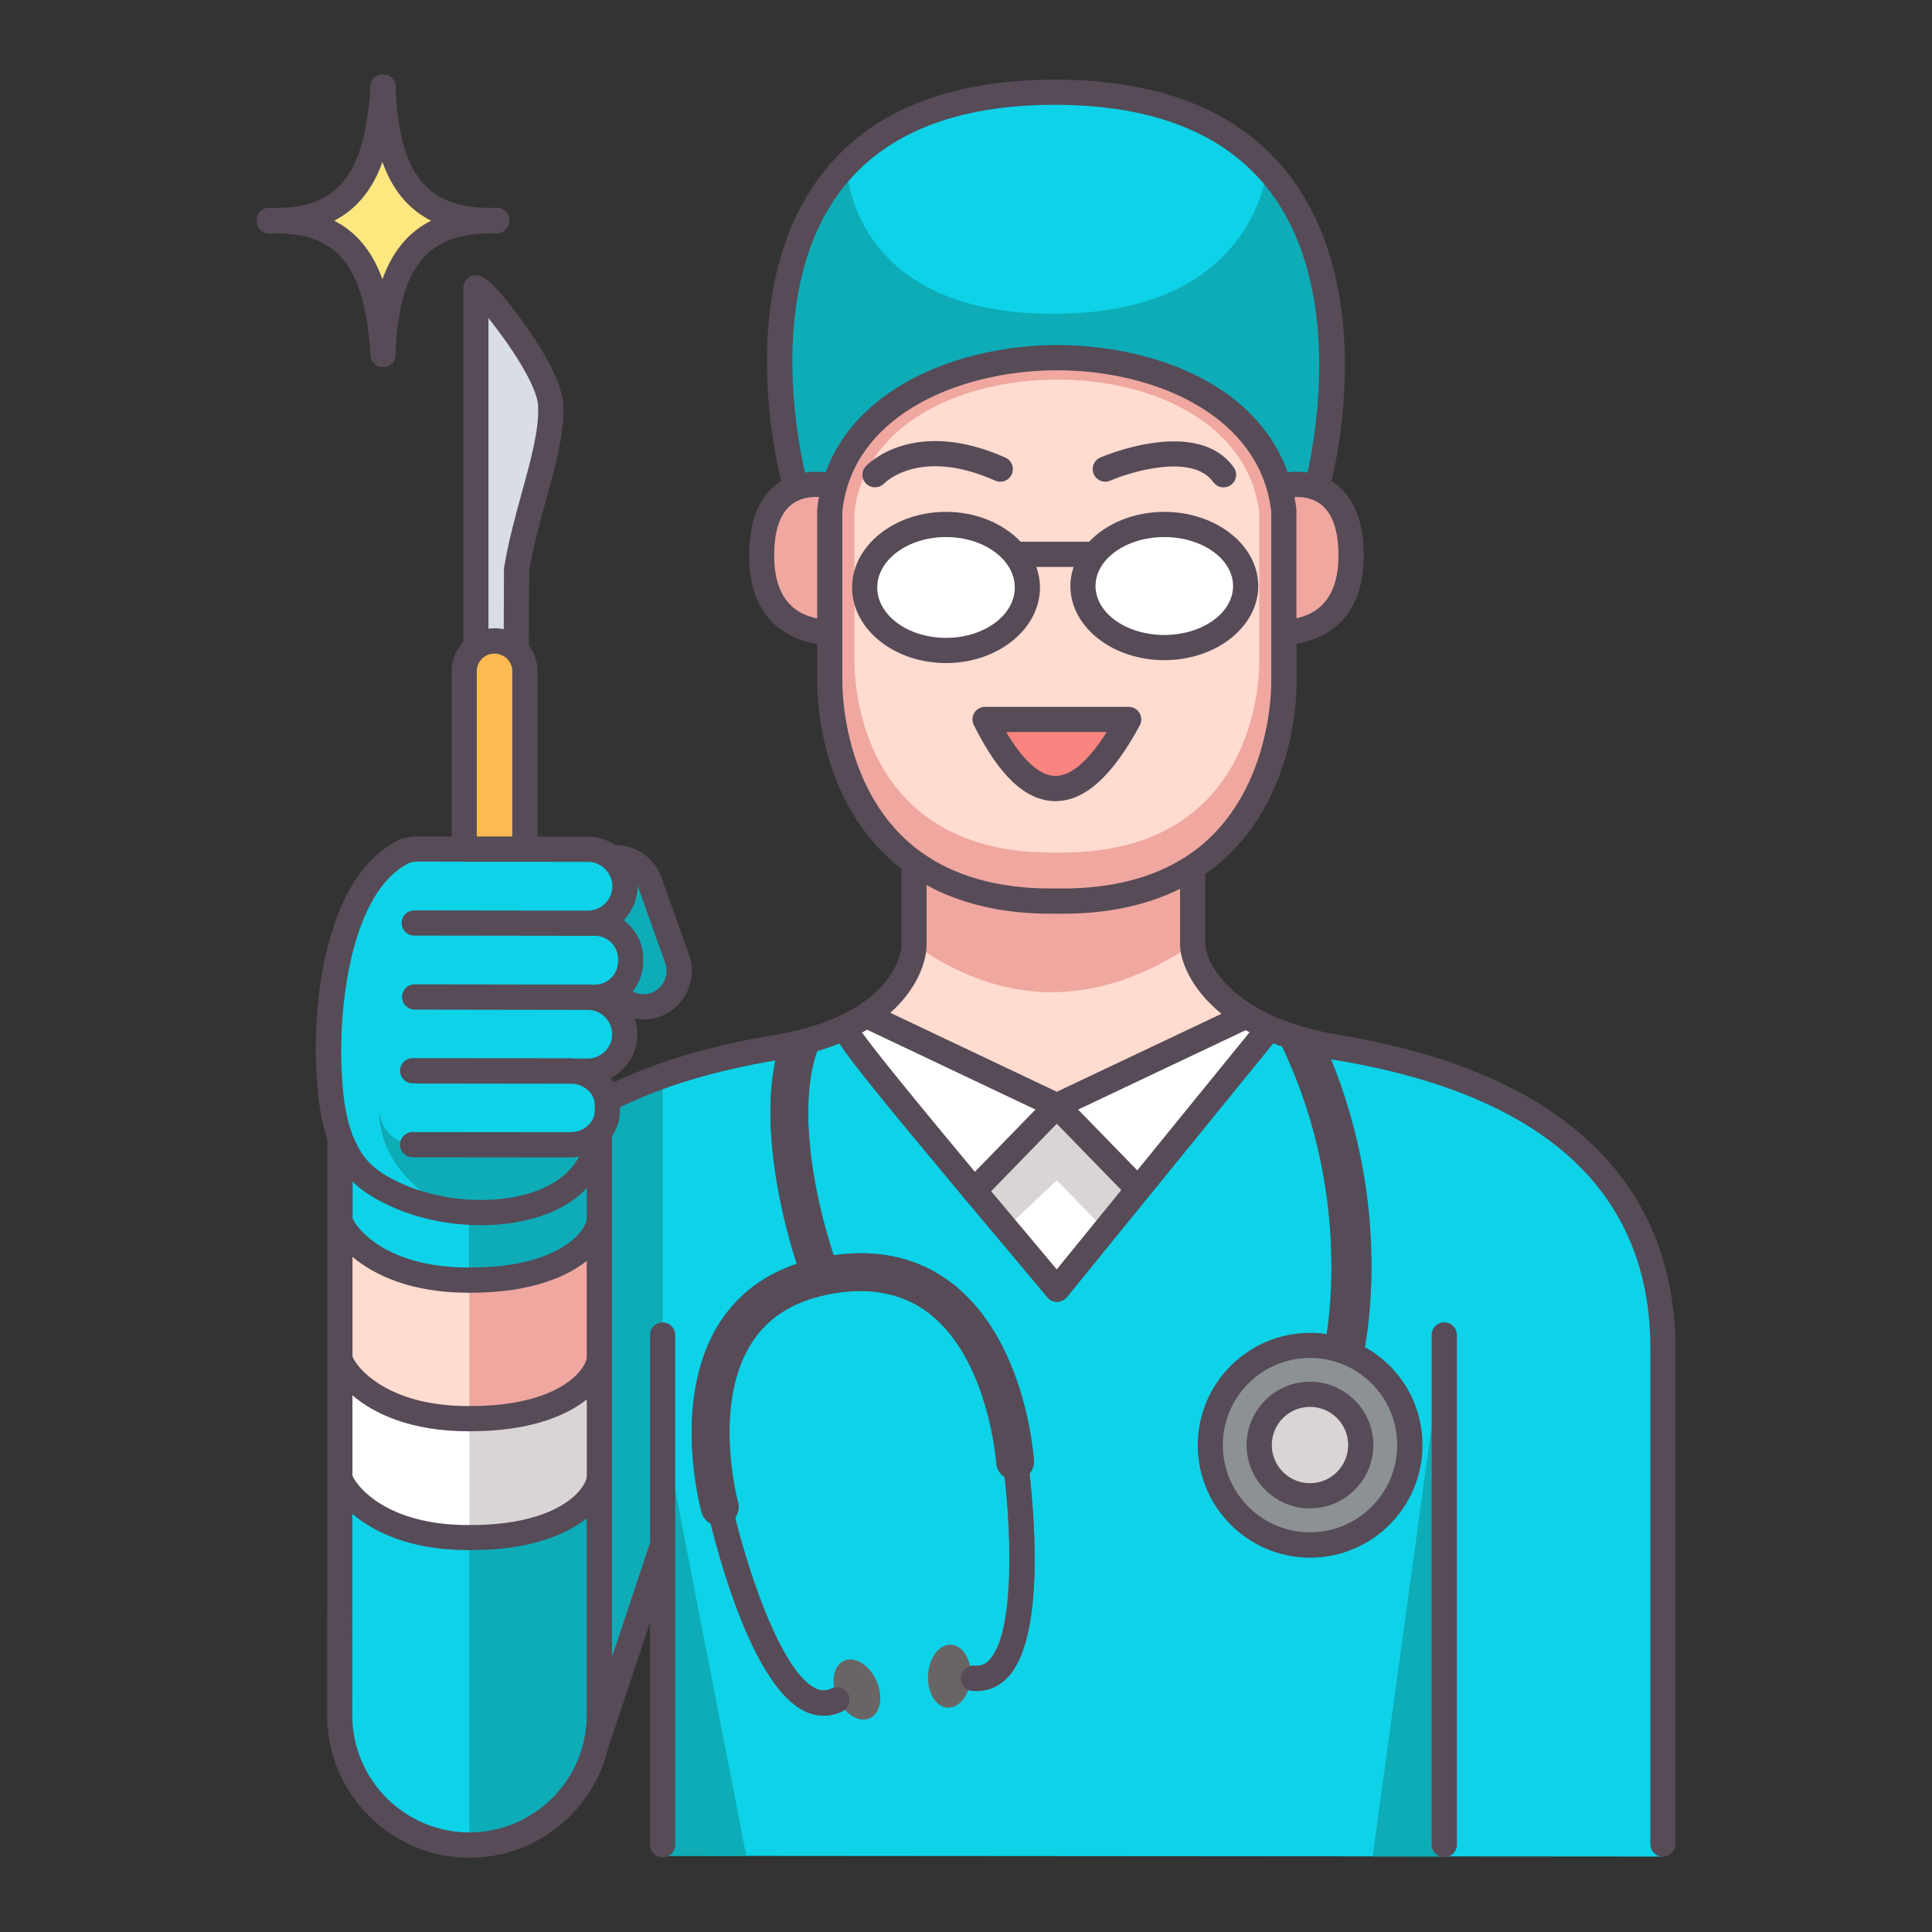
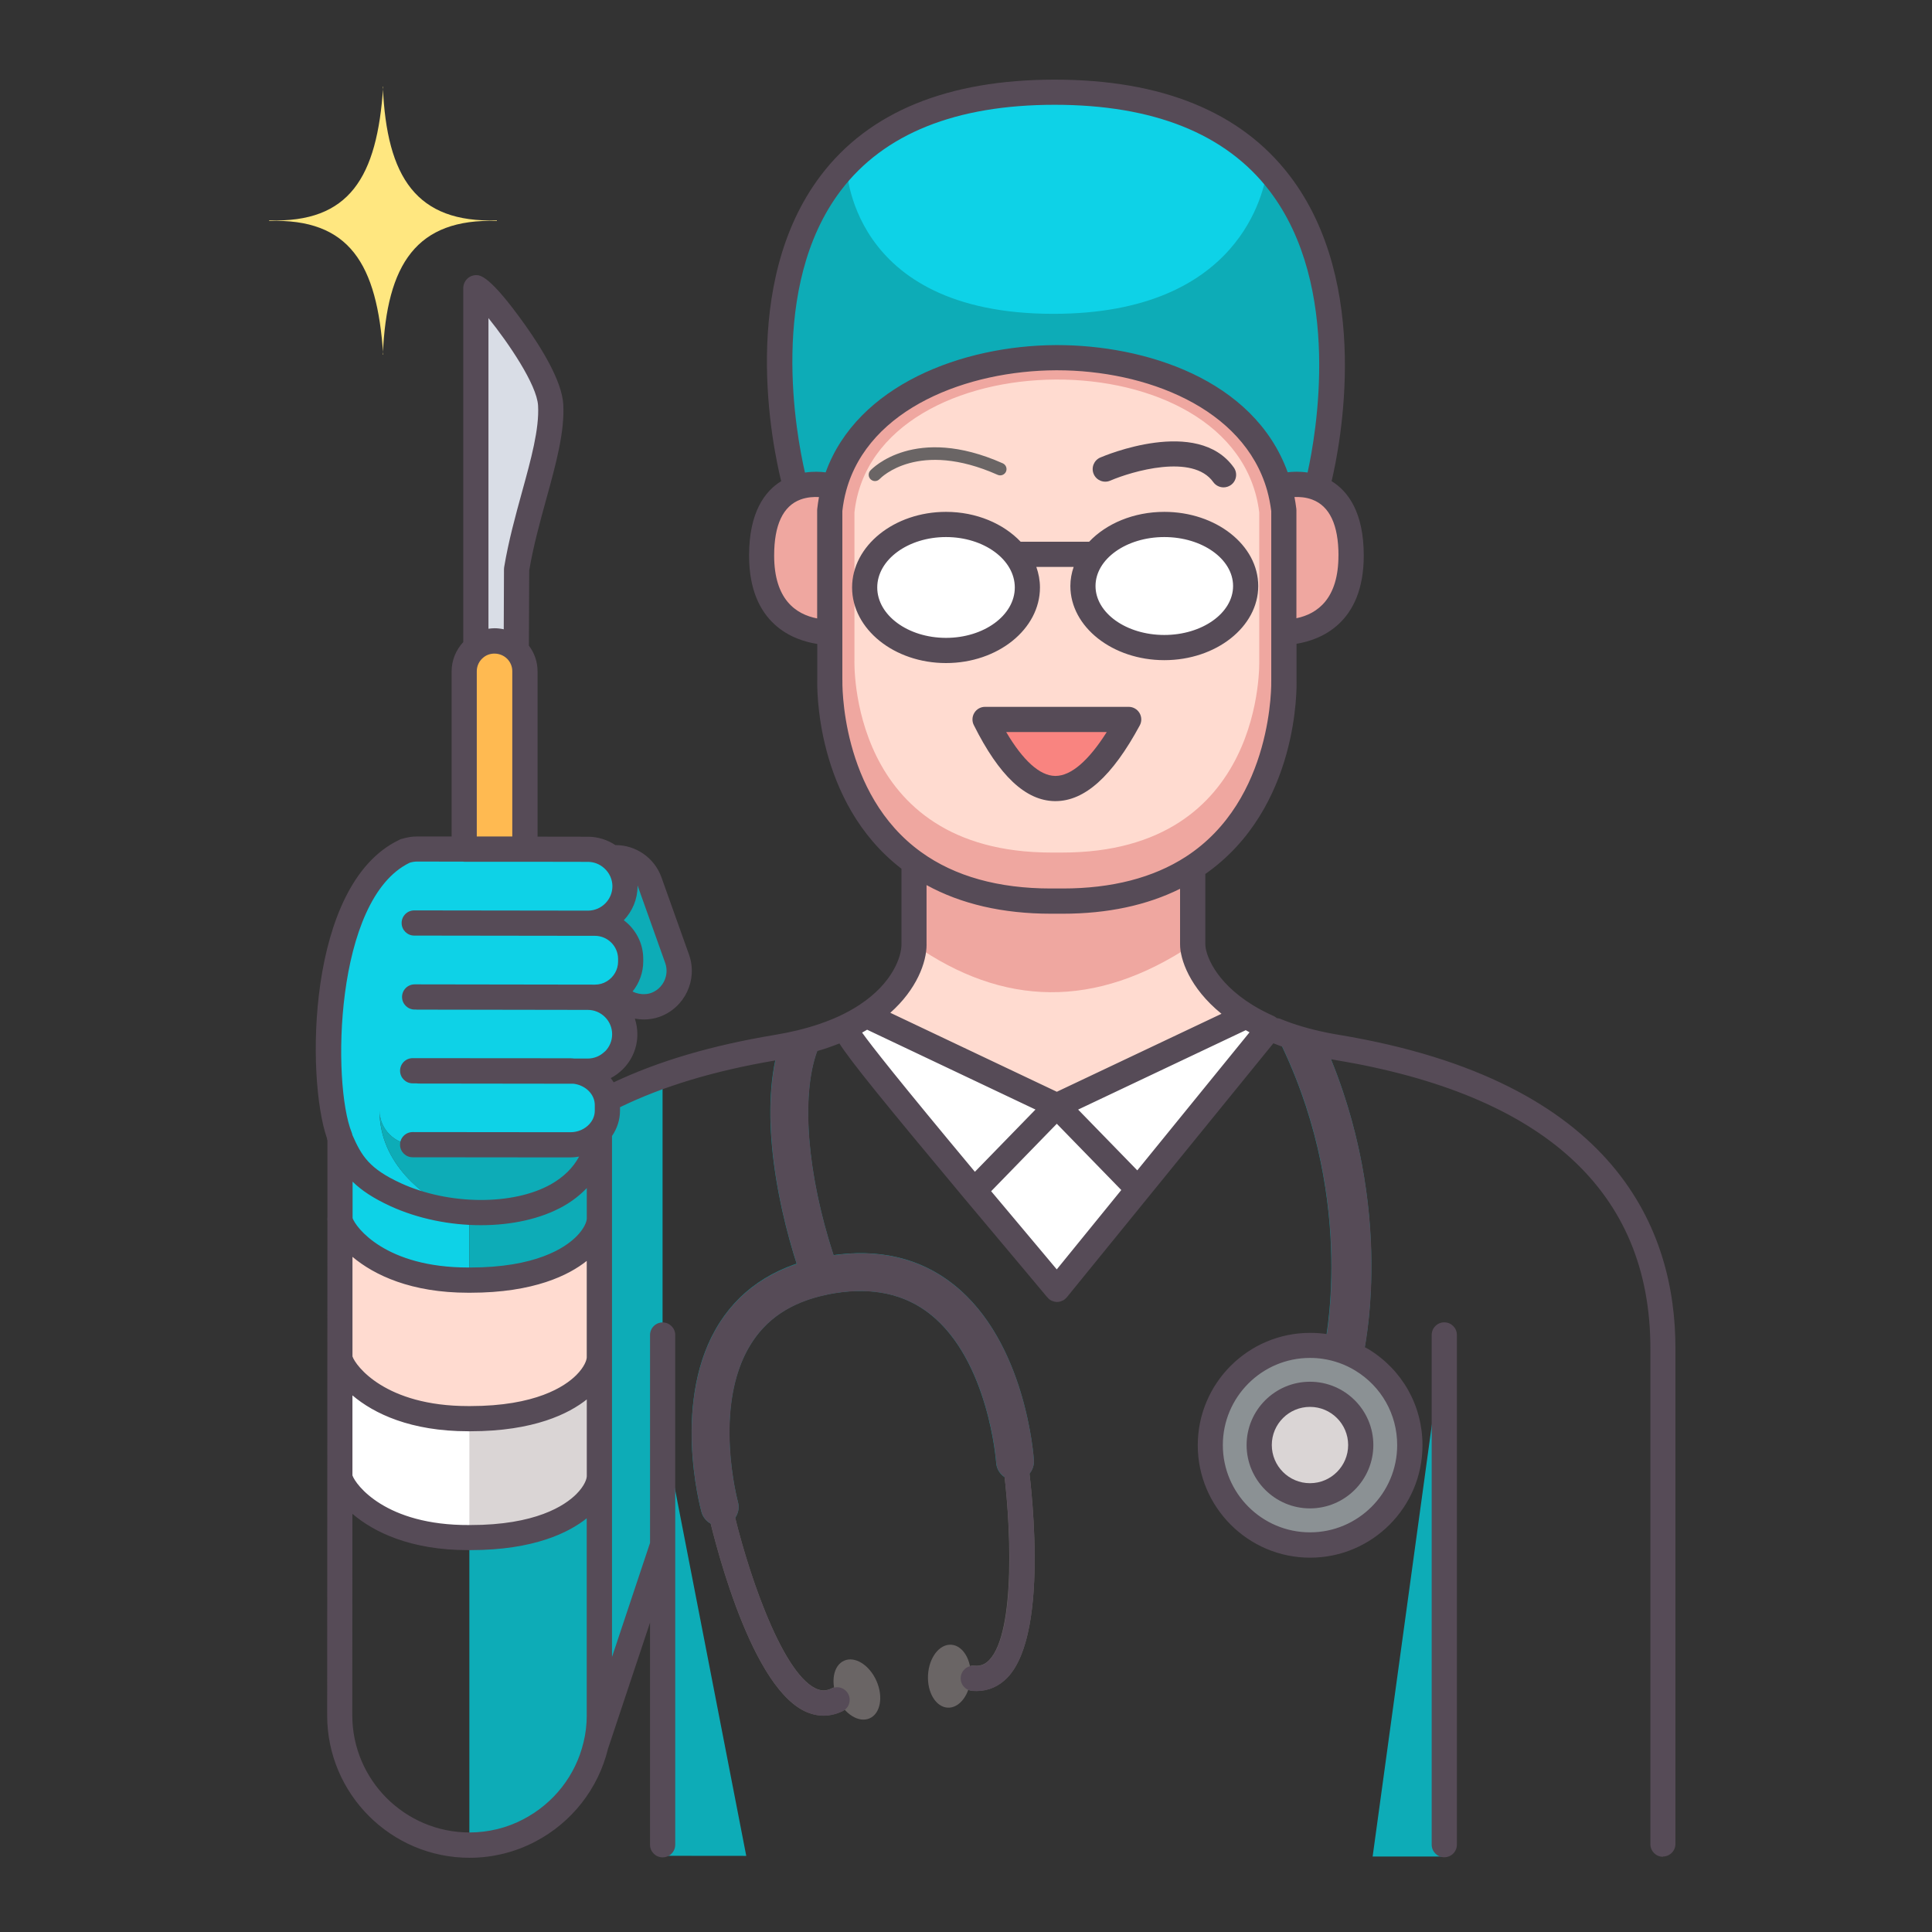
<svg xmlns="http://www.w3.org/2000/svg" id="Draft" height="512" viewBox="0 0 500 500" width="512">
  <rect x="0" y="0" width="500" height="500" fill="#333333" stroke="none" />
  <g>
    <path d="m327.97 43.64c-10.73-11.66-27.94-19.79-55.01-19.79s-43.24 7.67-53.95 18.82c-28.22 29.34-13.28 82.66-13.28 82.66l.32.87c4.22-1.56 8.32-.55 8.32-.55l1.49.43c12.12-44.26 102.49-45.13 115.22-.03l1.32-.39s4.1-1.01 8.31.55l.32-.87s14.18-52.18-13.06-81.69z" fill="#0ed2e7" />
    <path d="m308.66 244.41v-19.88l-.03-.07c-8.1 5.23-18.99 8.72-33.58 8.72h-3.08c-15.72 0-27.14-4.03-35.41-9.98l-.02.03v21.17c0 3.85-2.44 11.86-12.34 18.35l49.3 23.38 49.03-23.23c-10.61-6.53-13.88-14.63-13.88-18.51z" fill="#ffdbd0" />
    <path d="m322.53 262.92-49.03 23.23-49.3-23.38c-1.62 1.08-3.47 2.1-5.54 3.08l.36.8c-.41 1.08 54.38 66.79 54.5 66.99l54.47-66.99.31-.72c-2.12-.94-4.03-1.95-5.76-3.01z" fill="#fff" />
    <path d="m340.7 126.2c-4.2-1.56-8.31-.55-8.31-.55l-1.32.39c-12.73-45.1-103.1-44.23-115.22.03l-1.49-.43s-4.1-1.01-8.32.55c-4.43 1.64-8.96 6.12-8.96 17.55 0 16.9 11.33 19.57 16.85 19.86h.8v12.36s-1.06 30.85 21.81 47.24c8.27 5.95 19.69 9.98 35.41 9.98h3.08c14.59 0 25.48-3.49 33.58-8.72 24.76-16.01 23.64-48.5 23.64-48.5v-12.36h.55c5.54-.29 16.85-2.96 16.85-19.86 0-11.43-4.53-15.91-8.96-17.55z" fill="#ffdbd0" />
    <path d="m175.22 248.1c1.73 4.85-.82 10.24-5.67 11.96-1.15.41-6.44 1.78-10.82-3.35 2.68-1.61 4.48-4.55 4.48-7.9v-.67c0-5.08-4.14-9.23-9.23-9.25h-1.78c2.61-.02 4.99-1.09 6.72-2.8 1.73-1.73 2.82-4.12 2.82-6.75 0-2.85-1.26-5.42-3.25-7.16l.24-.27c4.03-.24 7.95 2.2 9.37 6.19l7.13 20z" fill="#0dacb7" />
    <path d="m154.98 293.05c-1.78 1.97-4.44 3.23-7.42 3.21l-40.47-.03c-4.85 0-8.82-3.96-8.85-8.82 0 14.08 11.81 22.32 18.58 25.87 2.73 1.44 4.65 2.12 4.65 2.12v15.88c25.62.07 33.65-11.11 33.65-15.88v-22.22l-.14-.14z" fill="#0dacb7" />
    <path d="m142.51 104.75c.65 11.11-6.1 26.3-8.82 42.59l-.09 20.54-.17.19c-1.42-1.37-3.33-2.22-5.45-2.22-1.81 0-3.5.63-4.84 1.69v-92.95c0-2.26 18.8 20.22 19.36 30.16z" fill="#d9dde6" />
    <path d="m123.14 167.54c1.33-1.06 3.02-1.69 4.84-1.69 2.12 0 4.03.85 5.45 2.22.03.02.07.05.1.09 1.42 1.42 2.31 3.37 2.31 5.54v46.06l-15.71-.03v-46.02c0-2.5 1.18-4.73 3.01-6.15z" fill="#ffba51" />
-     <path d="m346.01 271.04c-7.11-1.18-12.94-2.97-17.72-5.11l-.31.72-33.44 41.12-8.54 10.54-12.48 15.33c-.12-.2-5.69-6.8-13.21-15.77-2.56-3.04-5.33-6.34-8.2-9.78-15.43-18.47-33.5-40.37-33.09-41.44l-.36-.8c-4.67 2.17-10.46 4-17.67 5.2-8.65 1.44-19.36 3.71-30.23 7.61v.02c-4.55 1.62-9.11 3.54-13.57 5.81l-.14.02c.09.5.14 1.01.14 1.52v1.4c0 2.14-.84 4.1-2.2 5.64l.14.14v88.88c0 4.75-8.03 15.95-33.65 15.86h-.03c-25.11.1-33.46-13.55-33.48-15.83l-.03 61.81c0 18.46 15.09 33.56 33.55 33.6h.05c5.57 0 10.83-1.37 15.47-3.81 8.51-4.44 14.9-12.42 17.19-21.98.02-.02.02-.05.02-.07l17.28-51.85.07 80.47 258.79.19v-3.26s0-106.61 0-128.31c0-58.14-54.55-72.92-84.32-77.86z" fill="#0ed2e7" />
    <path d="m121.47 367.14h-.03c-24.83.09-33.27-13.26-33.46-15.76l-.02 30.73c.02 2.27 8.37 15.93 33.48 15.83h.03c25.62.09 33.65-11.11 33.65-15.86v-30.81c0 4.75-8.03 15.94-33.65 15.88z" fill="#fff" />
    <path d="m121.47 331.28h-.03c-24.32.09-32.93-12.73-33.44-15.6l-.02 35.7c.19 2.49 8.63 15.84 33.46 15.76h.03c25.62.07 33.65-11.13 33.65-15.88v-35.85c0 4.77-8.03 15.94-33.65 15.88z" fill="#ffdbd0" />
    <path d="m153.96 258.05c1.74 0 3.38-.48 4.77-1.33 2.68-1.61 4.48-4.55 4.48-7.9v-.67c0-5.08-4.14-9.23-9.23-9.25h-1.78c2.61-.02 4.99-1.09 6.72-2.8 1.73-1.73 2.82-4.12 2.82-6.75 0-2.85-1.26-5.42-3.25-7.16-1.69-1.5-3.9-2.43-6.31-2.43l-16.34-.02h-15.71v-.03l-12.22-.02c-2.36 0-4.51.85-6.19 2.27l-.07-.07c-22.2 10.34-19.02 59.25-13.67 72.41v21.31s-.02.03 0 .05c.51 2.87 9.13 15.69 33.44 15.6h.03v-15.88s-1.91-.68-4.65-2.12c-6.77-3.55-18.58-11.79-18.58-25.87.03 4.85 4 8.82 8.85 8.82l40.47.03c2.97.02 5.64-1.25 7.42-3.21 1.37-1.54 2.2-3.5 2.2-5.64v-1.4c0-.51-.05-1.03-.14-1.52-.72-3.83-4.96-7.3-4.96-7.3h.03c5.25 0 9.54-4.31 9.54-9.55.02-5.26-4.29-9.57-9.55-9.57v-.02h1.85z" fill="#0ed2e7" />
    <path d="m327.97 43.64c27.24 29.51 13.06 81.69 13.06 81.69l-.32.87c-4.2-1.56-8.31-.55-8.31-.55l-1.32.39c-12.73-45.1-103.1-44.23-115.22.03l-1.49-.43s-4.1-1.01-8.32.55l-.32-.87s-14.94-53.32 13.28-82.66l.02.02s.26 38.54 53.58 38.54c48.31 0 54.62-31.65 55.37-37.58z" fill="#0dacb7" />
    <path d="m340.7 126.2c-4.2-1.56-8.31-.55-8.31-.55l-1.32.39c-12.73-45.1-103.1-44.23-115.22.03l-1.49-.43s-4.1-1.01-8.32.55c-4.43 1.64-8.96 6.12-8.96 17.55 0 16.9 11.33 19.57 16.85 19.86h.8v12.36s-1.06 30.85 21.81 47.24c8.27 5.95 19.69 9.98 35.41 9.98h3.08c14.59 0 25.48-3.49 33.58-8.72 24.76-16.01 23.64-48.5 23.64-48.5v-12.36h.55c5.54-.29 16.85-2.96 16.85-19.86 0-11.43-4.53-15.91-8.96-17.55zm-65.83 94.44h-2.73c-52.77 0-51.01-49.8-51.01-49.8v-38.23c4.92-45.36 99.1-46.33 104.76 0v38.23s1.76 49.8-51.01 49.8z" fill="#efa7a0" />
    <path d="m254.92 186.19h37.17c-12.63 23.38-25.04 24.3-37.17 0z" fill="#f98480" />
    <path d="m308.66 224.54v19.88c-25.17 16.87-49.15 16.1-72.12 0v-21.17l.02-.03c8.27 5.95 19.69 9.98 35.41 9.98h3.08c14.59 0 25.48-3.49 33.58-8.72l.03.07z" fill="#efa7a0" />
-     <path d="m294.54 307.77-8.54 10.54-.02-.02c-3.95-4.05-12.48-12.82-12.48-12.82l-12.85 12.12-.34.27c-2.56-3.04-5.33-6.34-8.2-9.78l.26-.22 21.14-21.72s15.94 16.39 21.04 21.62z" fill="#dad5d5" />
-     <path d="m155.12 315.4v35.85c0 4.75-8.03 15.94-33.65 15.88v-35.85c25.62.07 33.65-11.11 33.65-15.88z" fill="#efa7a0" />
    <path d="m155.12 376.21v5.86c0 4.75-8.03 15.94-33.65 15.86v-30.8c25.62.07 33.65-11.13 33.65-15.88v24.95z" fill="#dad5d5" />
    <g fill="#0dacb7">
      <path d="m355.24 480.46 18.54.01v-3.26-131.92z" />
      <path d="m171.47 345.48v-64.89l-.72-1.93c-4.55 1.62-9.11 3.54-13.57 5.81l-.14.02c.09.5.14 1.01.14 1.52v1.4c0 2.14-.84 4.1-2.2 5.64l.14.14v88.88c0 4.75-8.03 15.95-33.65 15.86v79.59h.05c5.57 0 10.83-1.37 15.47-3.81 8.51-4.44 14.9-12.42 17.19-21.98.02-.02.02-.05.02-.07l17.28-51.85 1.38 80.47 20.27.02-21.65-111.45v-23.36z" />
    </g>
  </g>
  <path d="m69.66 57.18c20.79-.68 27.94 11.09 29.51 34.59h-.09c.98-23.49 8.72-35.27 29.51-34.59v-.15c-20.79.68-28.52-11.09-29.51-34.59h.09c-1.57 23.49-8.72 35.27-29.51 34.59z" fill="#ffe780" />
  <path d="m147.87 277.91h-40.04c-.45 0-.81-.36-.81-.81s.36-.81.81-.81h40.04c.45 0 .81.36.81.81s-.36.81-.81.81z" fill="#0dacb7" />
  <path d="m152.17 258.67h-44.33c-.45 0-.81-.36-.81-.81s.36-.81.81-.81h44.33c.45 0 .81.36.81.81s-.36.81-.81.81z" fill="#0dacb7" />
  <path d="m152.44 239.75h-44.61c-.45 0-.81-.36-.81-.81s.36-.81.81-.81h44.61c.45 0 .81.36.81.81s-.36.81-.81.81z" fill="#0dacb7" />
  <path d="m342.57 349.43c.1-.43 8.68-37.4-10.63-78.3q-1.21-2.56-2-4.48c4.37 1.55 9.48 2.97 12.97 3.83 18.77 42.72 9.99 79.87 9.62 81.38-3.09.6-8.16-.99-9.96-2.43z" fill="#0d8e91" />
  <circle cx="339.02" cy="373.98" fill="#8b9194" r="25.83" />
  <path d="m213.15 443.99c-1.65 0-3.31-.39-4.93-1.17-14.77-7.11-24.13-47.53-25.15-52.11-.39-1.76.72-3.5 2.47-3.89s3.5.72 3.89 2.47c3.59 16.13 12.63 43.32 21.62 47.65 1.45.7 2.73.71 4.15.01 1.62-.8 3.57-.12 4.36 1.5s.12 3.57-1.5 4.36c-1.6.78-3.25 1.17-4.91 1.17z" fill="#6a6565" />
  <circle cx="339.02" cy="373.98" fill="#dad5d5" r="13.14" />
  <path d="m252.69 437.61c-.37 0-.75-.02-1.13-.05-1.79-.16-3.11-1.75-2.95-3.54s1.75-3.11 3.55-2.95c1.56.13 2.76-.31 3.87-1.48 6.87-7.23 5.69-35.87 3.33-52.22-.26-1.78.98-3.43 2.76-3.69 1.79-.24 3.43.98 3.69 2.76.67 4.65 6.24 45.75-5.05 57.64-2.21 2.33-4.98 3.54-8.07 3.54z" fill="#6a6565" />
  <path d="m186.25 394.89c-2.15 0-4.11-1.42-4.71-3.59-.33-1.19-7.91-29.42 4.75-49.09 6.05-9.4 15.57-15.2 28.29-17.23 12.67-2.01 23.55.52 32.33 7.54 18.48 14.78 20.57 44.14 20.65 45.38.17 2.69-1.87 5.02-4.57 5.19-2.69.15-5.02-1.87-5.19-4.57-.02-.26-1.92-26.34-17.02-38.39-6.54-5.21-14.83-7.06-24.66-5.49-10 1.59-17.06 5.8-21.61 12.86-10.32 16.03-3.61 40.95-3.54 41.2.72 2.6-.81 5.3-3.41 6.01-.44.12-.87.18-1.3.18z" fill="#0d8e91" />
  <ellipse cx="221.96" cy="437.23" fill="#6a6565" rx="5.54" ry="8.16" transform="matrix(.914 -.405 .405 .914 -158.19 127.51)" />
  <ellipse cx="245.93" cy="433.72" fill="#6a6565" rx="8.16" ry="5.54" transform="matrix(.055 -.998 .998 .055 -200.68 655.38)" />
  <path d="m212.43 335.2c-2.01 0-3.89-1.25-4.61-3.25-6.57-18.44-11.45-43.61-6.31-61 0 0 9.43-2.21 10.26-2.45.27.97.24 2.04-.15 3.05-4.71 12.27-2.58 34.69 5.41 57.11.91 2.55-.42 5.34-2.96 6.25-.54.19-1.1.28-1.64.28z" fill="#0d8e91" />
  <path d="m284.2 145.09h-22.34c-.9 0-1.63-.73-1.63-1.63s.73-1.63 1.63-1.63h22.34c.9 0 1.63.73 1.63 1.63s-.73 1.63-1.63 1.63z" fill="#8b9194" />
  <path d="m226.45 124.5c-.4 0-.8-.15-1.12-.44-.65-.61-.69-1.64-.08-2.3.46-.49 11.53-11.96 34.27-1.85.82.37 1.19 1.33.83 2.15-.37.82-1.33 1.19-2.15.83-20.51-9.13-30.17.68-30.57 1.1-.32.34-.75.51-1.19.51z" fill="#6a6565" />
  <path d="m316.65 124.5c-.51 0-1.01-.24-1.33-.68-7.14-10.02-28.42-1.01-28.64-.92-.83.36-1.79-.02-2.14-.85-.36-.83.02-1.78.85-2.14.97-.42 23.92-10.14 32.58 2.02.52.73.35 1.75-.38 2.27-.29.2-.62.3-.94.3z" fill="#6a6565" />
  <ellipse cx="244.83" cy="152.04" fill="#fff" rx="21.05" ry="16.3" />
  <ellipse cx="301.32" cy="151.66" fill="#fff" rx="21.05" ry="15.93" />
  <g fill="#564b57">
    <path d="m269.14 152.04c0-1.85-.34-3.63-.94-5.32h9.66c-.54 1.58-.85 3.23-.85 4.94 0 10.58 10.91 19.19 24.31 19.19s24.31-8.61 24.31-19.19-10.91-19.19-24.31-19.19c-7.96 0-15.02 3.05-19.45 7.73h-17.73c-4.45-4.68-11.44-7.73-19.31-7.73-13.41 0-24.31 8.78-24.31 19.57s10.91 19.56 24.31 19.56 24.31-8.78 24.31-19.56zm32.18-13.05c9.81 0 17.8 5.68 17.8 12.67s-7.98 12.67-17.8 12.67-17.8-5.68-17.8-12.67 7.98-12.67 17.8-12.67zm-74.29 13.05c0-7.19 7.98-13.05 17.8-13.05s17.8 5.85 17.8 13.05-7.98 13.04-17.8 13.04-17.8-5.85-17.8-13.04z" />
    <path d="m430.34 480.47c1.8 0 3.26-1.46 3.26-3.26v-128.31c0-30.4-15.1-69.14-87.06-81.08-1.02-.16-2-.35-2.96-.54-.02 0-.04 0-.06 0-.03 0-.06-.02-.09-.03-4.45-.9-8.49-2.09-12-3.54-.33-.14-.66-.2-.99-.22-.24-.21-.5-.39-.8-.53-1.93-.86-3.74-1.8-5.37-2.8-10.11-6.22-12.33-13.47-12.33-15.73v-18.25c24.44-17.11 23.65-48.93 23.6-50.19v-9.38c6.14-1 17.4-5.24 17.4-22.83 0-11.2-4.06-16.63-8.32-19.26 2.15-9.04 10.58-51.02-10.86-79.07-12.6-16.48-33.05-24.84-60.78-24.84s-48.08 8.34-60.55 24.79c-21.26 28.03-12.5 70.04-10.26 79.12-4.25 2.63-8.31 8.06-8.31 19.25 0 17.83 11.58 21.95 17.65 22.88v9.23c-.04 1.3-.79 31.55 21.79 48.95v19.6c0 3.15-2.28 9.98-10.84 15.61-.04.02-.07.04-.11.07-1.47.97-3.16 1.91-5.04 2.8-3.22 1.5-6.91 2.76-10.98 3.75-1.78.43-3.75.83-5.85 1.18-16.28 2.7-29.94 6.74-41.66 12.26-.23-.38-.49-.74-.76-1.09 1.13-.59 2.18-1.36 3.11-2.28 2.44-2.43 3.78-5.65 3.78-9.06 0-1.4-.23-2.76-.65-4.05.79.14 1.56.22 2.31.22 1.49 0 2.88-.26 4.05-.68 6.55-2.33 9.99-9.57 7.65-16.13l-7.13-19.99c-1.79-5.02-6.63-8.38-11.92-8.33-2.07-1.38-4.51-2.15-7.06-2.17l-13.08-.02v-42.79c0-2.42-.79-4.71-2.24-6.64l.08-19.44c1.08-6.4 2.8-12.61 4.45-18.62 2.46-8.91 4.77-17.33 4.36-24.43-.34-5.93-5.53-14.39-9.83-20.44-9.28-13.06-11.73-12.96-12.77-12.96-1.84.05-3.28 1.55-3.28 3.42v91.55c-1.9 2.03-3.01 4.74-3.01 7.55v42.76h-8.96c-1.26-.01-2.51.2-3.75.57-.07.01-.14.03-.2.05s-.11.02-.17.04-.11.05-.17.08c-.06.02-.12.03-.17.06-.07.03-.14.08-.21.11-.02.01-.05.02-.07.04-23.89 11.53-23.94 61.64-18.58 77.09.02.23.07.45.14.67v19.79c-.04.28-.05.57-.02.85 0 .04.01.1.02.14l-.02 35.1v.37l-.05 92.49c0 20.32 16.53 36.86 36.86 36.86 5.92 0 11.8-1.45 16.98-4.18 9.46-4.94 16.32-13.69 18.83-24l10.89-32.69v57.5c0 1.8 1.46 3.26 3.26 3.26s3.26-1.46 3.26-3.26v-131.92c0-1.8-1.46-3.26-3.26-3.26s-3.26 1.46-3.26 3.26v53.8l-9.84 29.52v-134.83c1.34-1.96 2.07-4.23 2.07-6.56v-.89c11.21-5.45 24.4-9.42 40.23-12.11-3.31 15.6.23 36.14 5.52 52.67-8.95 3.02-15.84 8.39-20.48 16.07-11.84 19.61-4.49 47-4.17 48.16.37 1.33 1.25 2.38 2.38 2.99 2.76 11.18 11.5 42.36 24.3 48.53 1.62.78 3.28 1.17 4.93 1.17s3.31-.39 4.9-1.17c1.62-.79 2.29-2.74 1.5-4.36s-2.74-2.3-4.36-1.5c-1.41.69-2.69.69-4.14-.01-8.37-4.03-16.78-27.89-20.79-44.18.79-1.15 1.11-2.61.72-4.06-.07-.24-6.55-24.56 3.13-40.54 4.12-6.8 10.46-11.06 19.48-13.04.83-.2 1.65-.36 2.53-.49 9.62-1.53 17.78.21 24.25 5.17 13.91 10.68 16.9 33.27 17.35 37.61l.1 1.18c.12 1.54.97 2.84 2.16 3.65 1.96 17.02 2.34 40.75-3.94 47.35-1.11 1.16-2.29 1.62-3.87 1.48-1.79-.17-3.38 1.15-3.55 2.94s1.15 3.38 2.95 3.55c.38.04.76.05 1.13.05 3.09 0 5.86-1.21 8.06-3.53 9.43-9.92 7.06-40.41 5.66-52.73.8-.95 1.24-2.2 1.14-3.54l-.11-1.33c-.75-7.19-4.48-31.65-21.13-44.44-8.41-6.46-18.71-8.89-30.59-7.23-6.82-20.87-8.49-41.2-4.23-52.84 2-.59 3.91-1.25 5.72-1.97 2.92 4.57 11.09 14.67 32.39 40.17 2.87 3.44 5.65 6.74 8.21 9.78l7.32 8.72c2.99 3.56 5.37 6.39 5.75 6.87l.06.06c.11.14.23.27.36.39.05.05.09.1.15.15 0 0 .01.01.02.02.17.14.36.26.55.36.05.03.1.04.15.07.17.08.34.14.52.19.06.02.11.03.17.04.22.05.45.08.68.08s0 0 0 0h.02c.25 0 .5-.04.75-.1.08-.02.16-.05.24-.08.18-.06.35-.13.52-.22.04-.02.08-.03.12-.05.07-.04.12-.09.18-.13.08-.06.16-.11.24-.18.12-.1.23-.21.33-.32.04-.04.09-.08.12-.12l53.46-65.75c.75.3 1.51.6 2.3.88.05.1.09.19.14.3 15.52 32.89 13.02 63.26 11.4 74.09-.02 0-.04 0-.06-.01-1.35-.21-2.79-.31-4.27-.31-16.04 0-29.08 13.05-29.08 29.08s13.05 29.1 29.08 29.1 29.08-13.05 29.08-29.1c0-10.25-5.24-19.55-14.01-24.88-.29-.18-.6-.32-.89-.48 1.73-9.77 5.27-40.03-8.77-74.54.35.06.69.13 1.05.19 54.14 8.98 81.6 34.1 81.6 74.65v128.31c0 1.8 1.46 3.26 3.26 3.26zm-265.36-251.35s.03.06.04.09l7.13 19.99c1.13 3.17-.53 6.67-3.7 7.8-.3.11-2.39.78-4.74-.4 1.75-2.18 2.76-4.92 2.76-7.78v-.67c0-4.08-1.98-7.71-5.03-9.99 2.19-2.3 3.55-5.4 3.56-8.8 0-.08-.01-.16-.01-.24zm-38.58-146.81c5.18 6.43 12.54 17.23 12.85 22.64.35 6.03-1.83 13.94-4.14 22.32-1.72 6.25-3.5 12.72-4.64 19.54-.03.17-.04.35-.04.52l-.06 15.53c-.78-.17-1.57-.27-2.38-.27-.53 0-1.06.06-1.58.13v-80.41zm-3.01 91.39c0-1.39.65-2.73 1.78-3.6 1.73-1.38 4.37-1.24 6 .32.05.05.1.1.15.14.81.86 1.26 1.97 1.26 3.14v42.78h-9.19zm28.46 270.23c0 2.39-.28 4.73-.83 6.96l-.02.07s0 0 0 0c-2.04 8.53-7.71 15.76-15.54 19.85-4.26 2.25-9.08 3.43-13.95 3.43-16.73 0-30.34-13.61-30.34-30.34l.03-52.13c5.6 4.79 15.14 9.4 29.92 9.4h.64c16.49 0 25.51-4.58 30.08-8.23v50.96zm0-61.85c0 .66-.57 2.47-2.7 4.6-3.01 3-10.56 8-27.39 8h-.34c-21.7.1-29.4-10.47-30.21-12.85v-20.71c5.59 4.74 15.1 9.29 29.96 9.29h.55c16.52 0 25.56-4.59 30.14-8.24v19.92zm0-30.81c0 .66-.57 2.47-2.7 4.6-3.01 3-10.57 8.02-27.45 8.02h-.52c-21.52 0-29.18-10.49-29.96-12.85v-25.77c5.66 4.76 15.24 9.29 29.95 9.29h.54c16.53 0 25.56-4.59 30.14-8.24zm0-35.85c0 .66-.57 2.47-2.7 4.6-3.01 3-10.57 8.01-27.45 8.01h-.51c-21.44 0-29.12-10.41-29.94-12.78v-9.44c2.26 2.22 5.3 4.27 9.77 6.33 7.17 3.29 15.47 4.94 23.43 4.94s15.53-1.64 21.34-4.91c2.35-1.32 4.35-2.91 6.07-4.69v7.93zm4.69-43.31c-1.19 1.19-2.76 1.84-4.43 1.84h-3.47c-.35-.03-.7-.07-1.04-.07l-40.8-.03c-1.8 0-3.26 1.46-3.26 3.26s1.46 3.26 3.26 3.26h.97c.16.03.33.05.5.05 3.76 0 30.32.03 40.16.05 2.74.33 4.96 2.22 5.41 4.6.06.34.09.66.09.96v1.4c0 1.59-.75 2.76-1.36 3.45-1.23 1.36-3.03 2.14-4.96 2.14h-.04l-40.78-.04c-1.8 0-3.26 1.46-3.26 3.26s1.46 3.26 3.26 3.26l40.76.04h.07c.76 0 1.51-.08 2.25-.21-1.57 2.9-4 5.3-7.29 7.16-9.78 5.52-26.48 5.4-38.84-.28-8.22-3.77-10.17-7.09-12.54-12.46-.04-.22-.1-.44-.18-.65-5.09-12.52-4.56-60.41 15.01-69.83.63-.19 1.27-.3 1.89-.3l11.9.02c.11.01.21.03.32.03h15.71s.05 0 .08 0l16.24.03c1.55.01 3.02.58 4.18 1.62 1.36 1.2 2.14 2.91 2.14 4.7-.01 3.45-2.82 6.27-6.27 6.3l-45.02-.06c-1.8 0-3.26 1.46-3.26 3.26s1.46 3.26 3.26 3.26l44.99.06s.02 0 .03 0h.02s.03 0 .04 0h1.7c3.3.01 5.98 2.7 5.98 5.99v.67c0 2.08-1.11 4.03-2.93 5.12-.9.56-1.96.85-3.06.85l-46.66-.07c-1.8 0-3.26 1.46-3.26 3.26s1.46 3.26 3.26 3.26h.39c.06 0 .11.02.17.02l44.25.07c1.68 0 3.26.66 4.46 1.86 1.19 1.19 1.84 2.77 1.84 4.45s-.66 3.26-1.86 4.46zm189.85-128.34c0 11.15-5.4 15.09-10.88 16.23v-27.93c0-.13 0-.27-.02-.4-.13-1.03-.29-2.04-.48-3.04 1.22-.05 2.89.03 4.56.65 4.53 1.68 6.83 6.56 6.83 14.5zm-134.89-12.06c-.01.12-.02.23-.02.35v27.99c-5.56-1.07-11.13-4.96-11.13-16.28 0-7.94 2.3-12.81 6.82-14.49 1.77-.65 3.54-.71 4.78-.64-.18 1.01-.34 2.04-.45 3.07zm-3.18-9.42c-2.2-9.52-9.54-48.19 9.29-72.99 11.17-14.72 29.79-22.18 55.34-22.18s44.29 7.49 55.59 22.26c18.96 24.78 11.98 63.34 9.86 72.91-2.08-.31-3.91-.22-5.15-.07-8.79-24.23-37.17-32.91-59.64-32.91h-.35c-24.22.1-51.41 10.35-59.58 32.94-1.25-.16-3.16-.28-5.35.05zm9.68 53.69v-43.74c.2-1.81.54-3.59 1-5.28 5.85-21.38 31.48-31.04 54.29-31.13h.32c22.72 0 48.25 9.6 54.33 31.11.47 1.69.82 3.48 1.06 5.32v43.83c.01.31.72 30.87-22.14 45.65-8.42 5.44-19.13 8.2-31.81 8.2h-3.08c-13.59 0-24.86-3.15-33.51-9.37-21.13-15.14-20.46-44.19-20.45-44.59zm21.79 68.45v-15.37c8.91 4.89 19.68 7.41 32.17 7.41h3.08c11.62 0 21.79-2.19 30.36-6.45v14.41c0 3.75 2.4 11.18 10.72 17.94l-42.61 20.18-43.1-20.44c6.83-6.07 9.39-13.04 9.39-17.69zm-16.68 22.81c.45-.25.88-.5 1.3-.75l43.57 20.66-15.68 16.11c-19.72-23.64-26.8-32.67-29.19-36.02zm50.38 61.28c-.84-1-1.93-2.3-3.37-4.02l-7.32-8.72c-1.99-2.36-4.1-4.88-6.29-7.49l16.99-17.46 16.69 17.15-16.69 20.53zm20.84-25.63-15.31-15.73 43.38-20.55c.33.18.64.37.98.55zm67.26 71.1c0 12.45-10.12 22.58-22.56 22.58s-22.56-10.13-22.56-22.58 10.12-22.56 22.56-22.56c1.15 0 2.26.08 3.3.24 2.98.44 5.8 1.45 8.39 3.02 6.81 4.14 10.87 11.36 10.87 19.31z" />
    <path d="m292.1 182.93h-37.17c-1.13 0-2.18.58-2.77 1.55-.59.96-.65 2.16-.14 3.17 6.55 13.12 13.4 19.56 20.93 19.68h.21c7.55 0 14.69-6.41 21.81-19.59.55-1.01.52-2.23-.07-3.22s-1.65-1.59-2.8-1.59zm-18.95 17.88s-.07 0-.1 0c-3.96-.06-8.29-3.97-12.65-11.36h26.03c-4.72 7.46-9.26 11.36-13.28 11.36z" />
    <path d="m370.52 345.48v131.92c0 1.8 1.46 3.26 3.26 3.26s3.26-1.46 3.26-3.26v-131.92c0-1.8-1.46-3.26-3.26-3.26s-3.26 1.46-3.26 3.26z" />
    <path d="m322.62 373.97c0 9.04 7.36 16.4 16.4 16.4s16.4-7.36 16.4-16.4-7.36-16.38-16.4-16.38-16.4 7.35-16.4 16.38zm26.28 0c0 5.45-4.43 9.88-9.88 9.88s-9.88-4.43-9.88-9.88 4.43-9.87 9.88-9.87 9.88 4.42 9.88 9.87z" />
-     <path d="m226.46 126.11c.86 0 1.71-.33 2.36-.99.38-.38 9.4-9.34 28.73-.74 1.65.74 3.57 0 4.3-1.65.73-1.64 0-3.57-1.65-4.3-23.79-10.58-35.63 1.7-36.13 2.23-1.22 1.31-1.15 3.34.15 4.57.63.6 1.43.89 2.24.89z" />
    <path d="m287.33 124.39c5.62-2.42 21.37-7.06 26.66.37.64.89 1.64 1.37 2.66 1.37.65 0 1.32-.2 1.89-.6 1.47-1.04 1.81-3.08.76-4.55-9.42-13.23-33.53-3.01-34.55-2.57-1.65.71-2.41 2.63-1.7 4.28s2.63 2.41 4.28 1.7z" />
-     <path d="m69.77 53.77c-.9-.04-1.74.3-2.37.92-.63.61-.99 1.46-.99 2.34v.15c0 .88.36 1.73.99 2.34.64.61 1.47.96 2.37.92 17.26-.54 24.38 7.75 26.08 30.61 0 .19-.02.39-.03.58-.04.89.33 1.75.95 2.39.61.64 1.51 1 2.4 1s1.76-.37 2.38-1.03.93-1.54.87-2.44c-.01-.19-.03-.39-.04-.58 1.13-22.53 8.52-31.07 26.1-30.53.88.04 1.74-.38 2.37-.99s.99-1.53.99-2.42-.36-1.73-.99-2.34-1.47-.97-2.37-.92c-17.62.56-24.97-8-26.1-30.53.01-.19.03-.39.04-.58.06-.9-.3-1.79-.92-2.44-1.22-1.31-3.54-1.32-4.78-.03-.62.64-.94 1.5-.9 2.39 0 .19.02.39.03.58-1.7 22.86-8.83 31.18-26.08 30.61zm29.21-11.85c2.27 6.4 6.09 11.91 12.58 15.19-6.49 3.28-10.32 8.79-12.58 15.19-2.33-6.48-6.14-11.94-12.49-15.19 6.34-3.25 10.16-8.71 12.48-15.19z" />
  </g>
</svg>